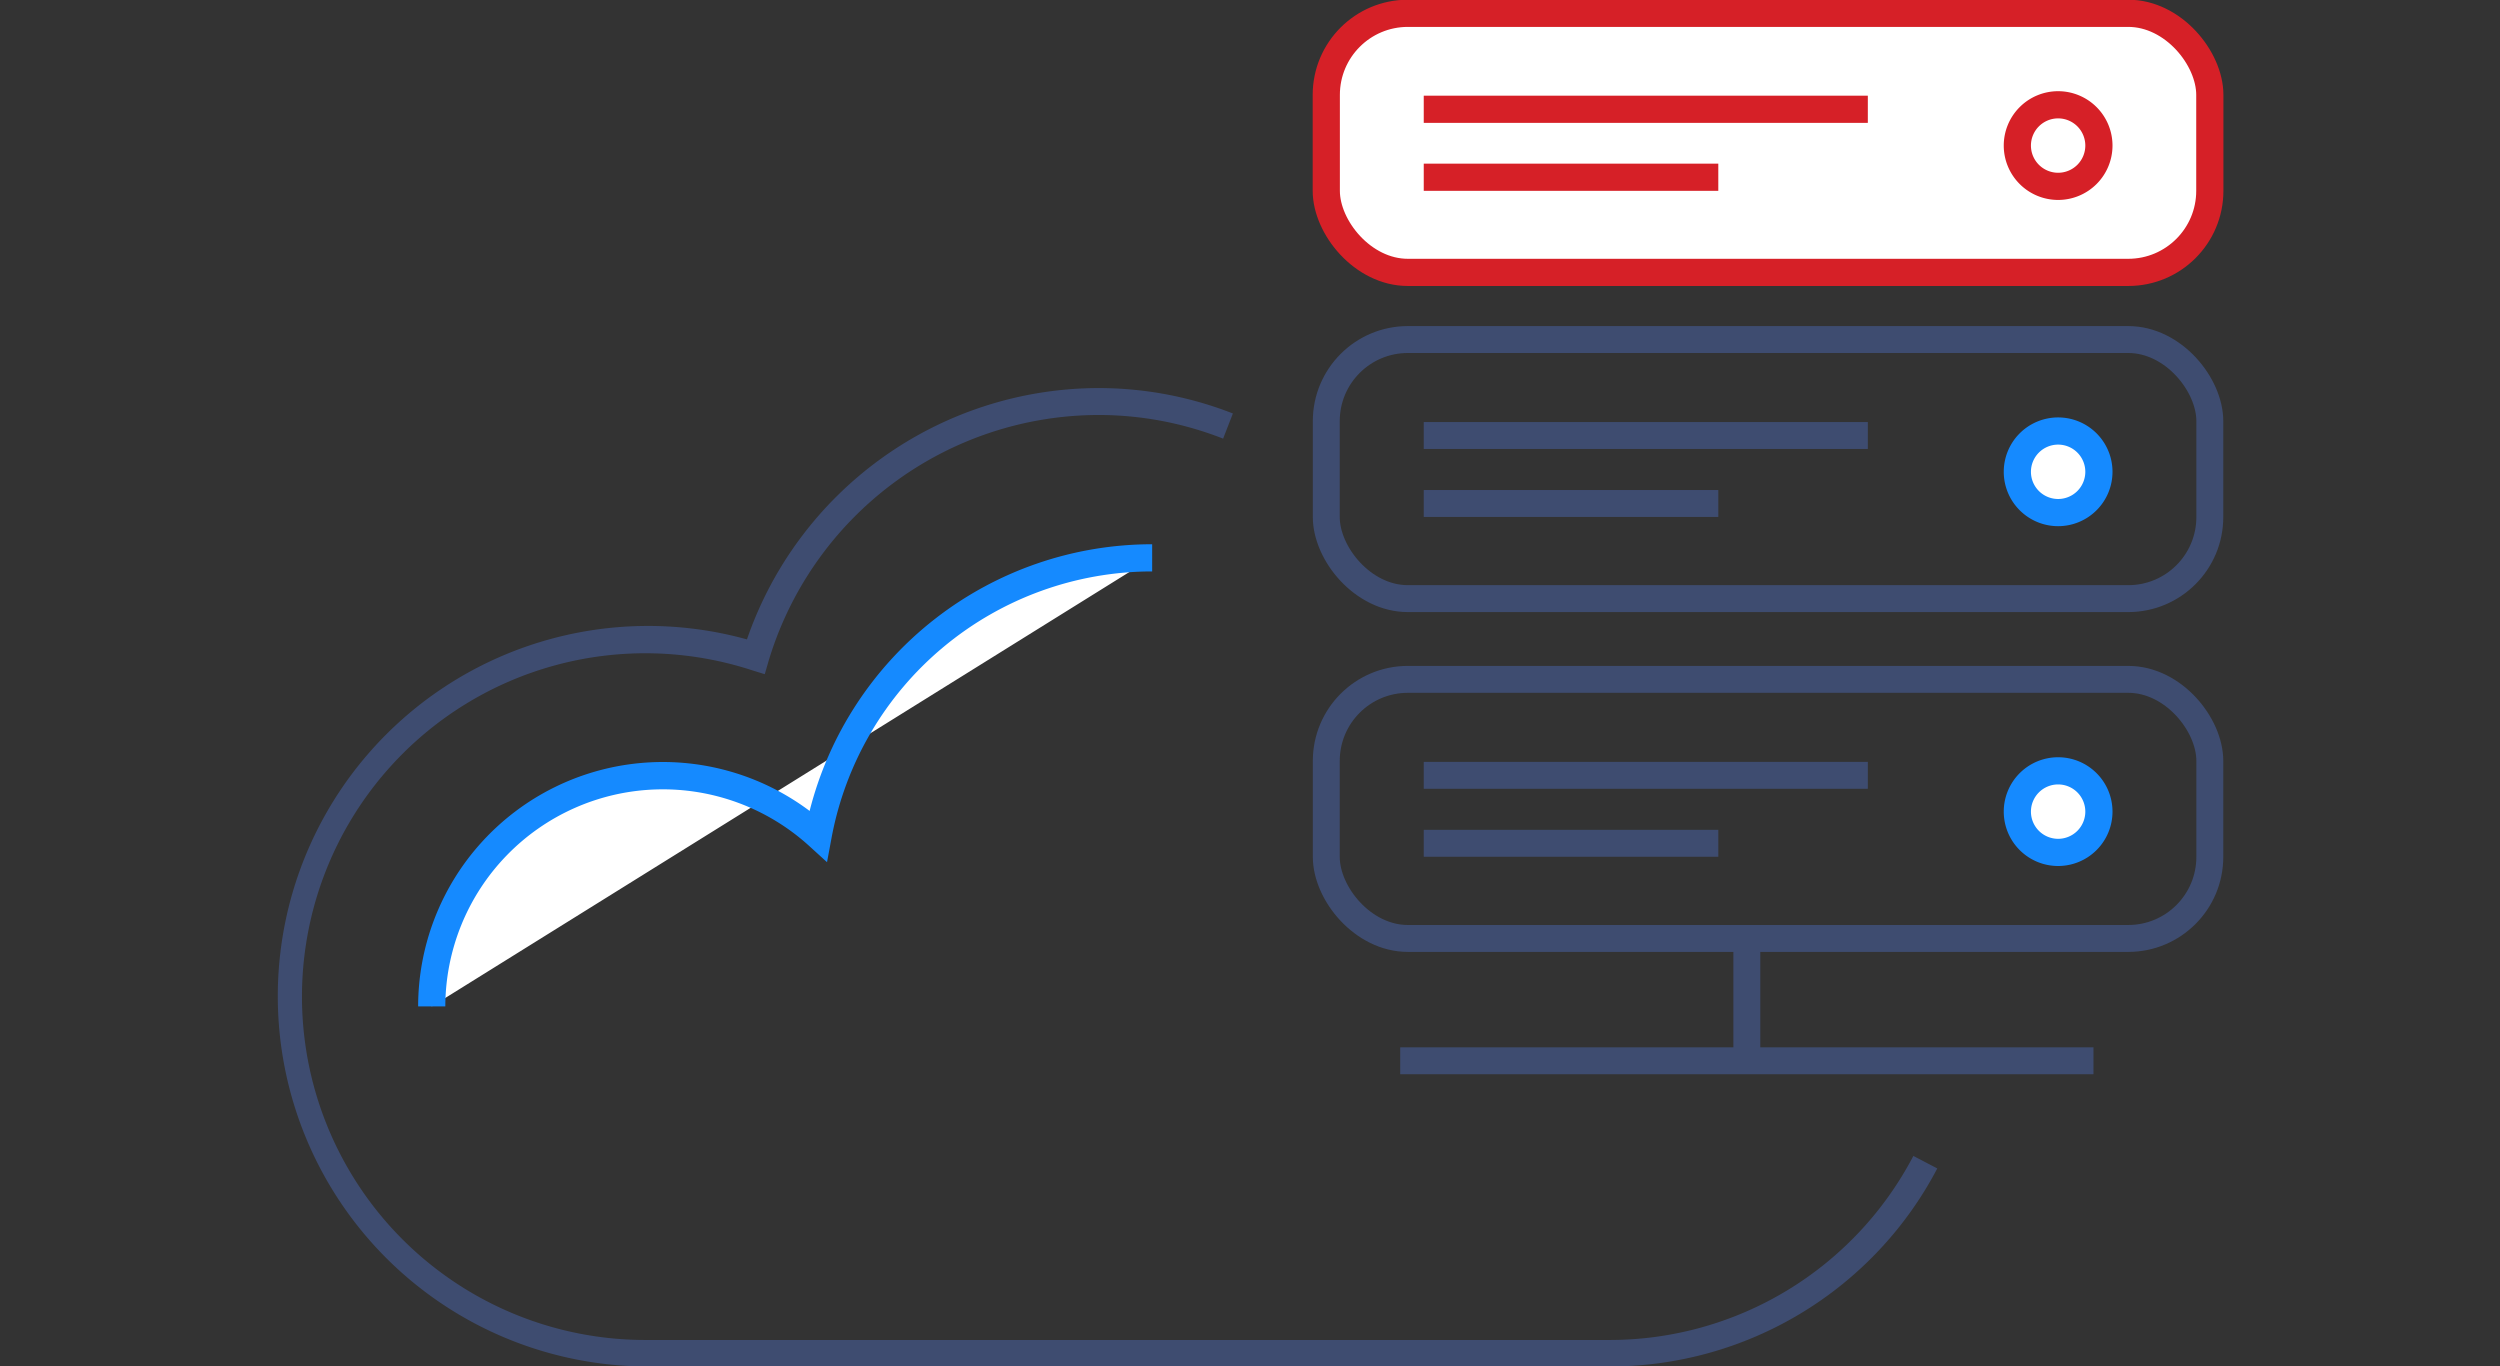
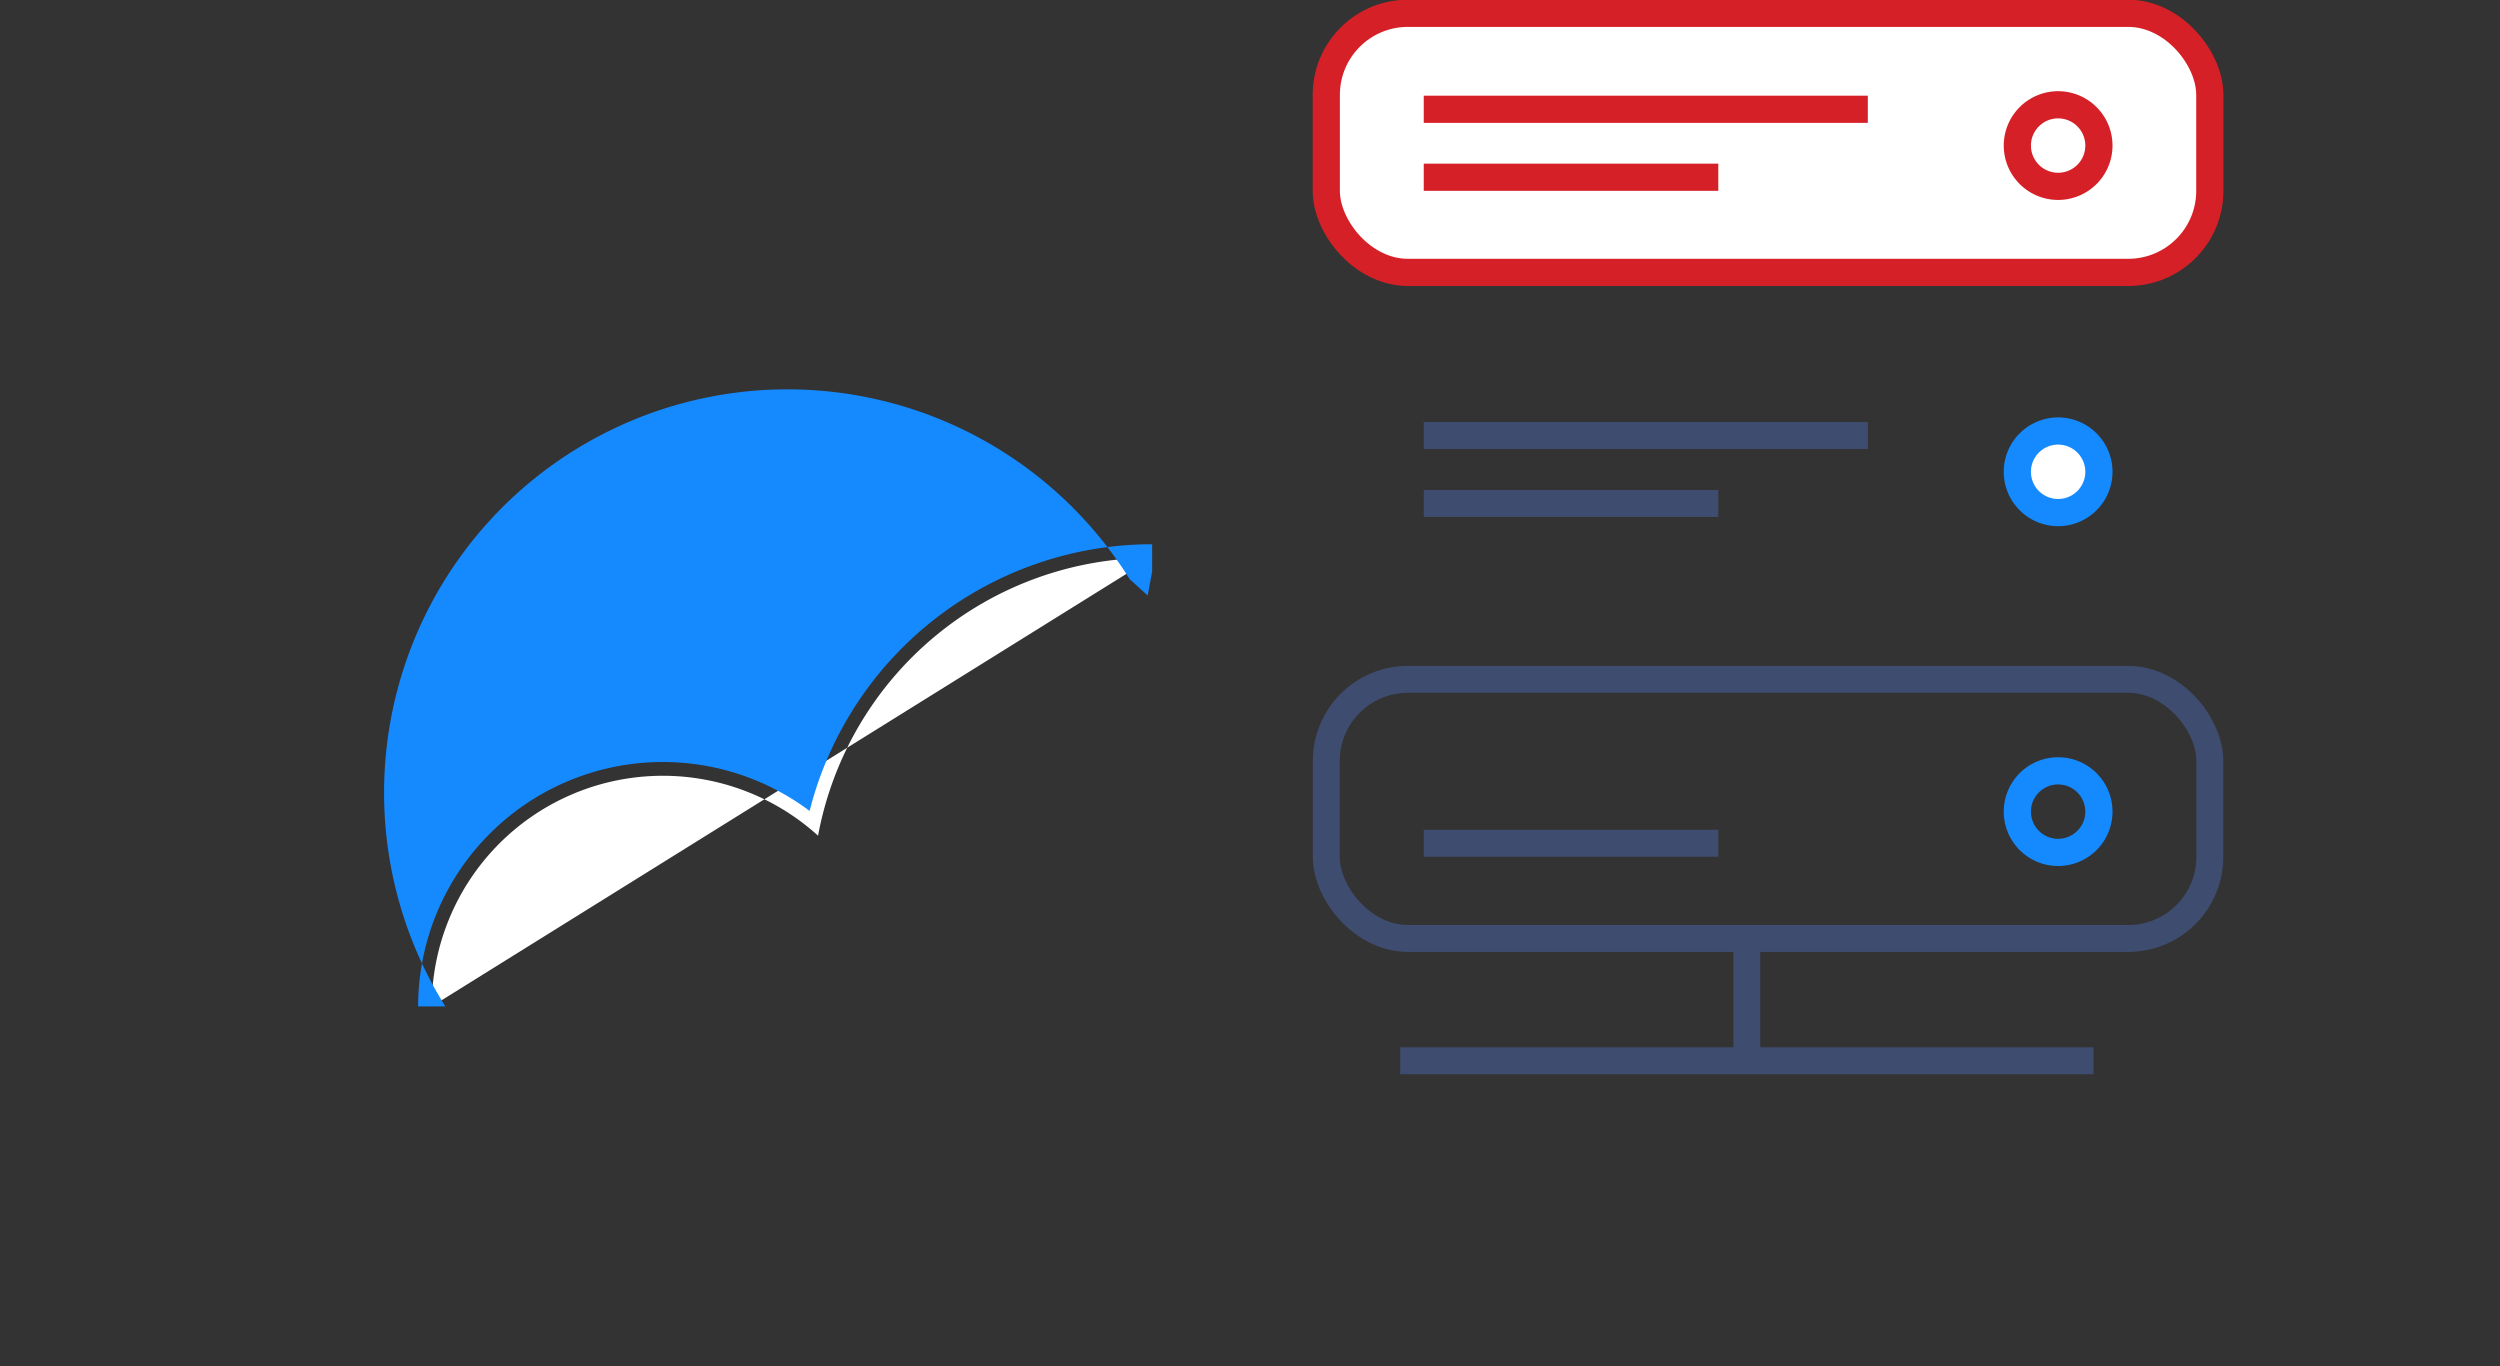
<svg xmlns="http://www.w3.org/2000/svg" xmlns:ns1="http://sodipodi.sourceforge.net/DTD/sodipodi-0.dtd" xmlns:ns2="http://www.inkscape.org/namespaces/inkscape" id="Layer_1" data-name="Layer 1" viewBox="0 0 183 100" version="1.1" ns1:docname="cloud_monitoring.svg" width="183" height="100" ns2:version="0.92.1 r15371">
  <rect x="0" y="0" width="183" height="100" fill="#333333" stroke="none" />
  <ns1:namedview pagecolor="#ffffff" bordercolor="#666666" borderopacity="1" objecttolerance="10" gridtolerance="10" guidetolerance="10" ns2:pageopacity="0" ns2:pageshadow="2" ns2:window-width="1164" ns2:window-height="835" id="namedview49" showgrid="false" ns2:zoom="1.2896175" ns2:cx="91.5" ns2:cy="91.5" ns2:window-x="0" ns2:window-y="0" ns2:window-maximized="0" ns2:current-layer="Layer_1" />
  <defs id="defs4">
    <style id="style2">.cls-1,.cls-2,.cls-3{fill:#fff;}.cls-1,.cls-2{stroke:#d62027;}.cls-1,.cls-2,.cls-5{stroke-miterlimit:10;}.cls-1{stroke-width:2px;}.cls-2{stroke-width:2px;}.cls-4{fill:#d62027;}.cls-5{fill:none;stroke:#3e4c70;stroke-width:1.98px;}.cls-6{fill:#158aff;}.cls-7{fill:#3e4c70;}</style>
  </defs>
  <title id="title6">zbx</title>
  <g id="g4548" transform="matrix(0.995,0,0,0.995,-2.227,44.814)">
    <rect style="fill:#ffffff;stroke:#d62027;stroke-width:2px;stroke-miterlimit:10" id="rect8" ry="6" rx="6" height="19.06" width="65" y="-44.06" x="99.81" class="cls-1" />
    <line style="fill:#ffffff;stroke:#d62027;stroke-width:2px;stroke-miterlimit:10" id="line10" y2="-37" x2="139.65" y1="-37" x1="106.98" class="cls-2" />
    <line style="fill:#ffffff;stroke:#d62027;stroke-width:2px;stroke-miterlimit:10" id="line12" y2="-32" x2="128.65" y1="-32" x1="106.98" class="cls-2" />
    <circle style="fill:#ffffff" id="circle14" r="3" cy="-34.33" cx="153.65" class="cls-3" />
    <path style="fill:#d62027" ns2:connector-curvature="0" id="path16" d="m 153.65,-36.33 a 2,2 0 1 1 -2,2 2,2 0 0 1 2,-2 m 0,-2 a 4,4 0 1 0 4,4 4,4 0 0 0 -4,-4 z" class="cls-4" />
-     <rect style="fill:none;stroke:#3e4c70;stroke-width:1.98px;stroke-miterlimit:10" id="rect18" ry="6" rx="6" height="19.06" width="65" y="-20.06" x="99.81" class="cls-5" />
    <line style="fill:none;stroke:#3e4c70;stroke-width:1.98px;stroke-miterlimit:10" id="line20" y2="-13" x2="139.65" y1="-13" x1="106.98" class="cls-5" />
    <line style="fill:none;stroke:#3e4c70;stroke-width:1.98px;stroke-miterlimit:10" id="line22" y2="-8" x2="128.65" y1="-8" x1="106.98" class="cls-5" />
    <circle style="fill:#ffffff" id="circle24" r="3" cy="-10.33" cx="153.65" class="cls-3" />
    <path style="fill:#158aff" ns2:connector-curvature="0" id="path26" d="m 153.65,-12.33 a 2,2 0 1 1 -2,2 2,2 0 0 1 2,-2 m 0,-2 a 4,4 0 1 0 4,4 4,4 0 0 0 -4,-4 z" class="cls-6" />
    <rect style="fill:none;stroke:#3e4c70;stroke-width:1.98px;stroke-miterlimit:10" id="rect28" ry="6" rx="6" height="19.06" width="65" y="4.94" x="99.81" class="cls-5" />
-     <line style="fill:none;stroke:#3e4c70;stroke-width:1.98px;stroke-miterlimit:10" id="line30" y2="12" x2="139.65" y1="12" x1="106.98" class="cls-5" />
    <line style="fill:none;stroke:#3e4c70;stroke-width:1.98px;stroke-miterlimit:10" id="line32" y2="17" x2="128.65" y1="17" x1="106.98" class="cls-5" />
-     <circle style="fill:#ffffff" id="circle34" r="3" cy="14.67" cx="153.65" class="cls-3" />
    <path style="fill:#158aff" ns2:connector-curvature="0" id="path36" d="m 153.65,12.67 a 2,2 0 1 1 -2,2 2,2 0 0 1 2,-2 m 0,-2 a 4,4 0 1 0 4,4 4,4 0 0 0 -4,-4 z" class="cls-6" />
-     <path style="fill:#3e4c70" ns2:connector-curvature="0" id="path38" d="M 120.63,55.49 H 49.75 A 27.24,27.24 0 1 1 57.19,2 27.41,27.41 0 0 1 83,-16.49 a 27.1,27.1 0 0 1 9.94,1.87 l -0.72,1.85 A 25.11,25.11 0 0 0 83,-14.51 25.4,25.4 0 0 0 58.79,3.56 l -0.29,1 -1,-0.31 A 25.26,25.26 0 1 0 49.72,53.54 H 120.6 A 25.21,25.21 0 0 0 143,40 l 1.76,0.92 a 27.19,27.19 0 0 1 -24.13,14.57 z" class="cls-7" />
    <path style="fill:#ffffff" ns2:connector-curvature="0" id="path40" d="M 87,-4 A 25,25 0 0 0 62.42,16.44 17,17 0 0 0 34,29" class="cls-3" />
-     <path style="fill:#158aff" ns2:connector-curvature="0" id="path42" d="M 35,29 H 33 A 18,18 0 0 1 61.8,14.62 26,26 0 0 1 87,-5 v 2 A 24,24 0 0 0 63.41,16.62 l -0.33,1.77 -1.33,-1.21 A 16,16 0 0 0 35,29 Z" class="cls-6" />
+     <path style="fill:#158aff" ns2:connector-curvature="0" id="path42" d="M 35,29 H 33 A 18,18 0 0 1 61.8,14.62 26,26 0 0 1 87,-5 v 2 l -0.33,1.77 -1.33,-1.21 A 16,16 0 0 0 35,29 Z" class="cls-6" />
    <rect style="fill:#3e4c70" id="rect44" height="9" width="1.98" y="24" x="129.76" class="cls-7" />
    <rect style="fill:#3e4c70" id="rect46" height="1.98" width="51" y="32.01" x="105.25" class="cls-7" />
  </g>
</svg>